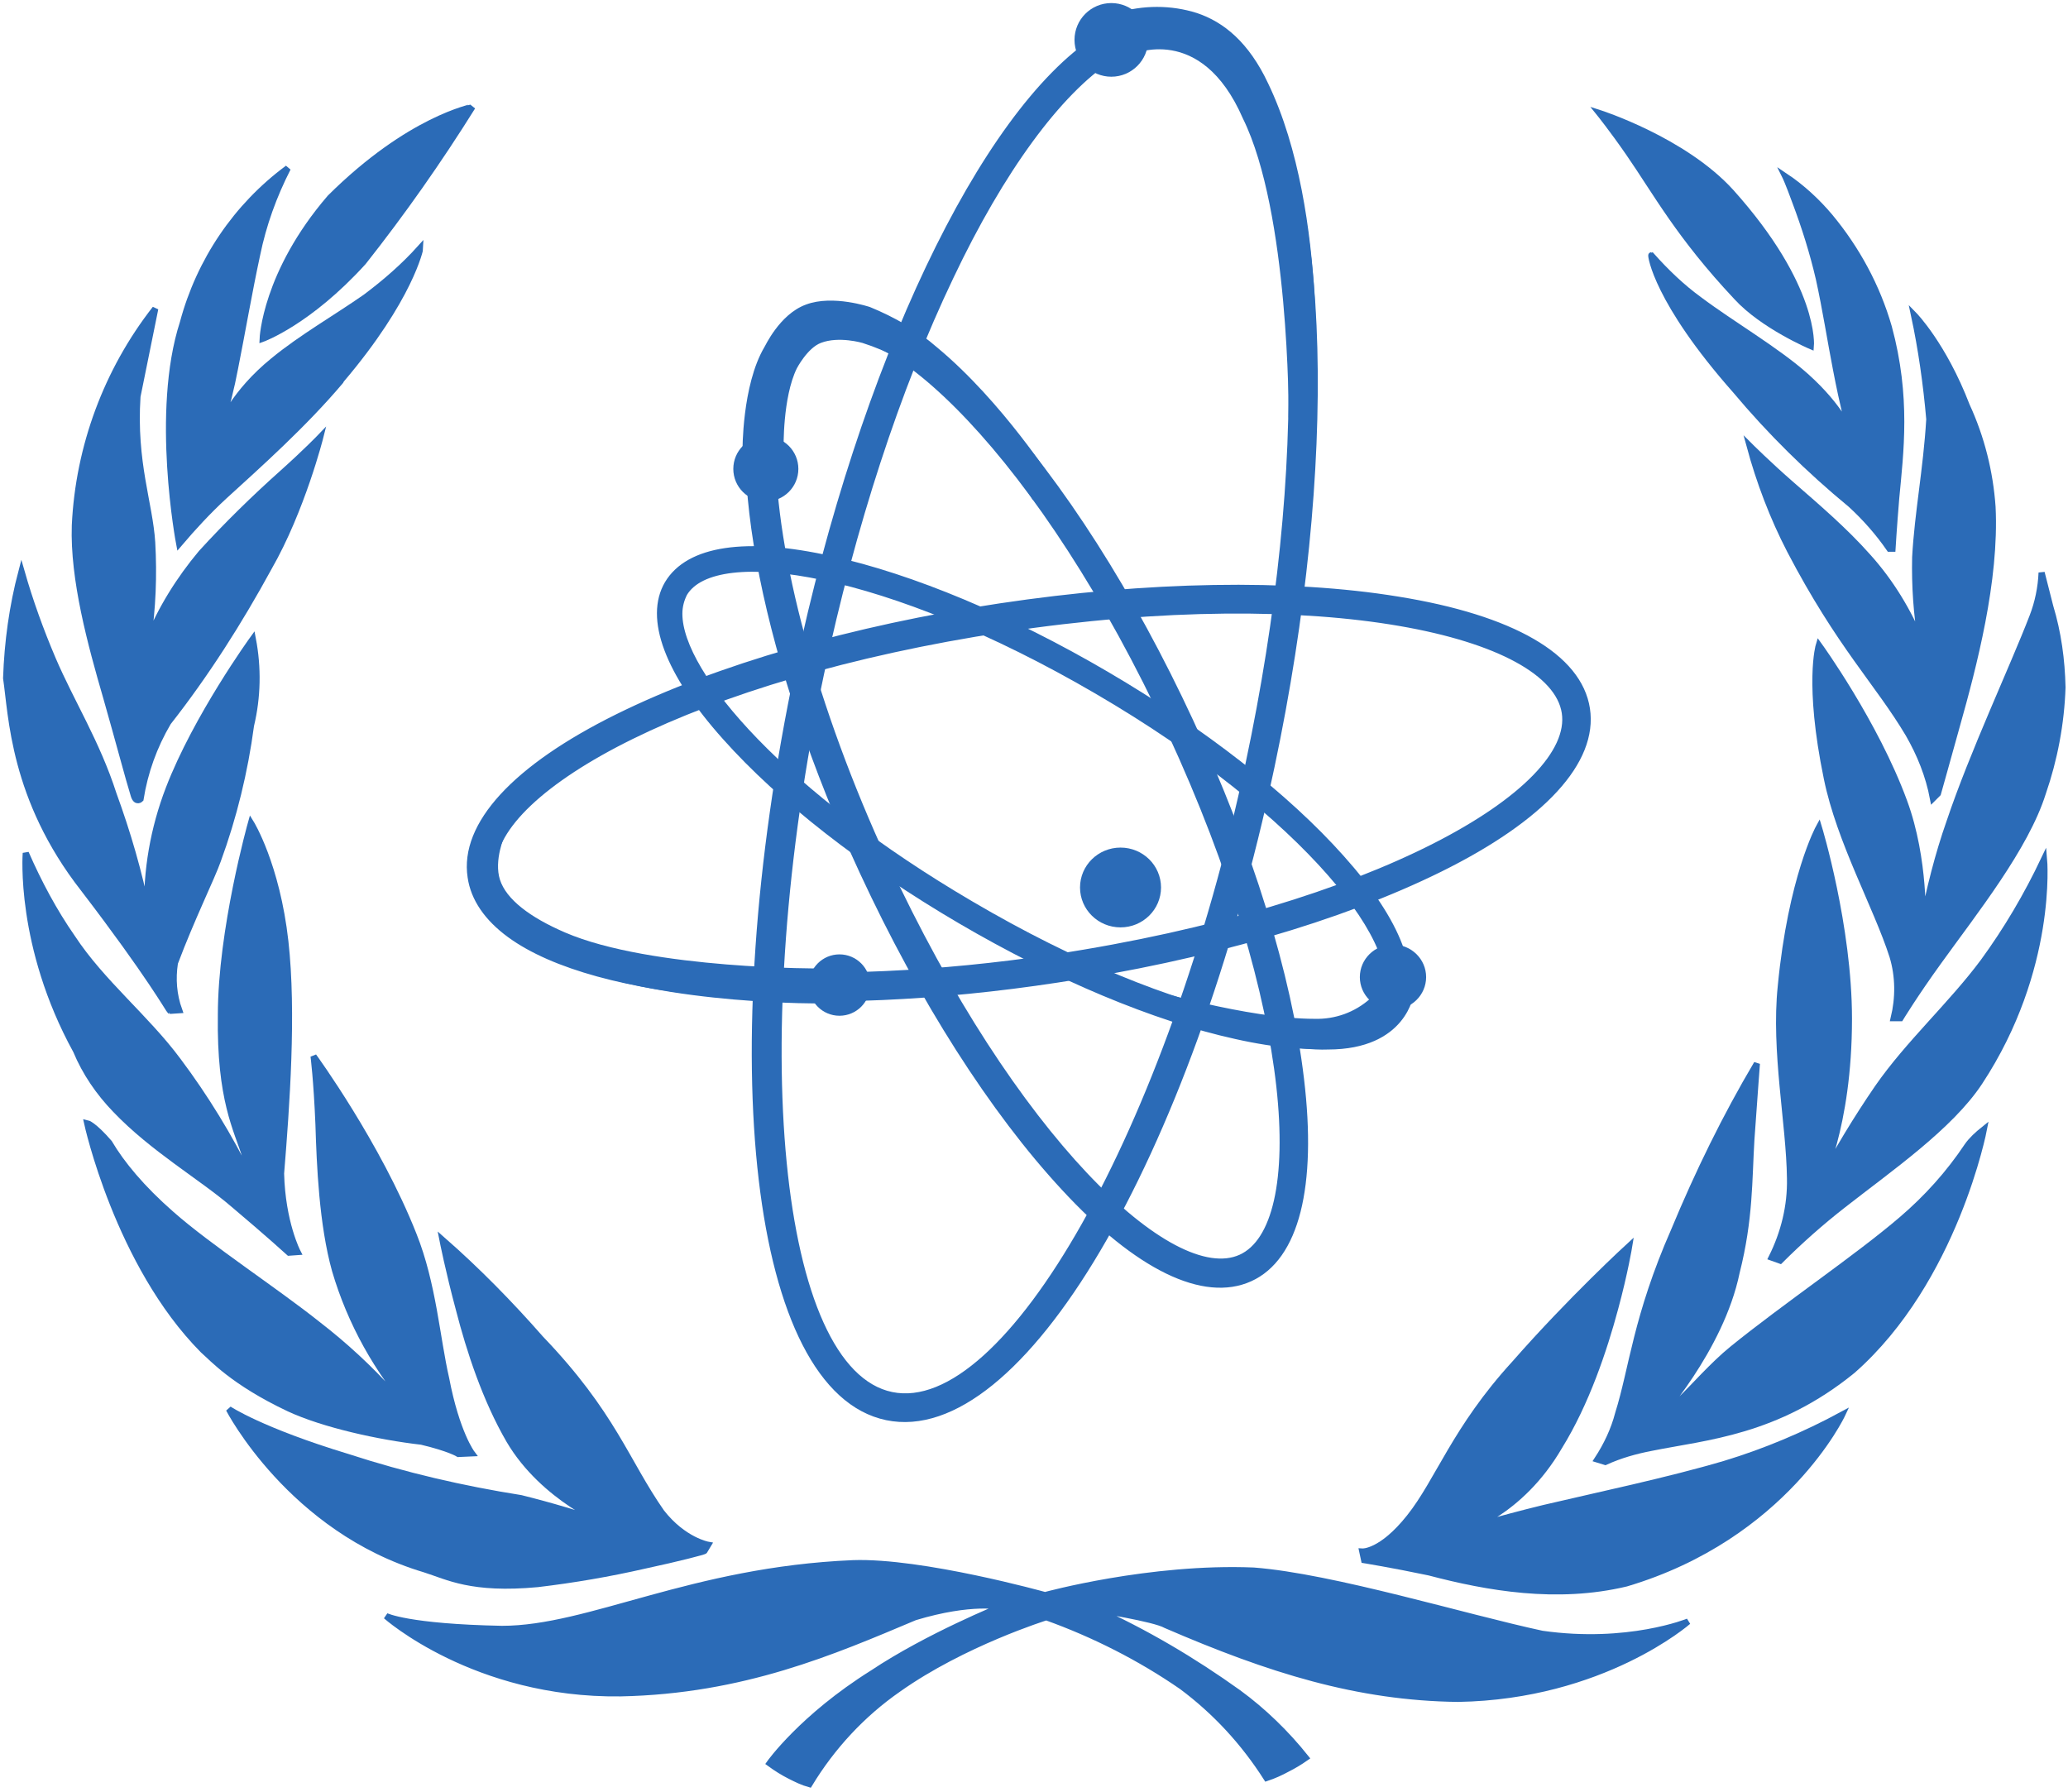
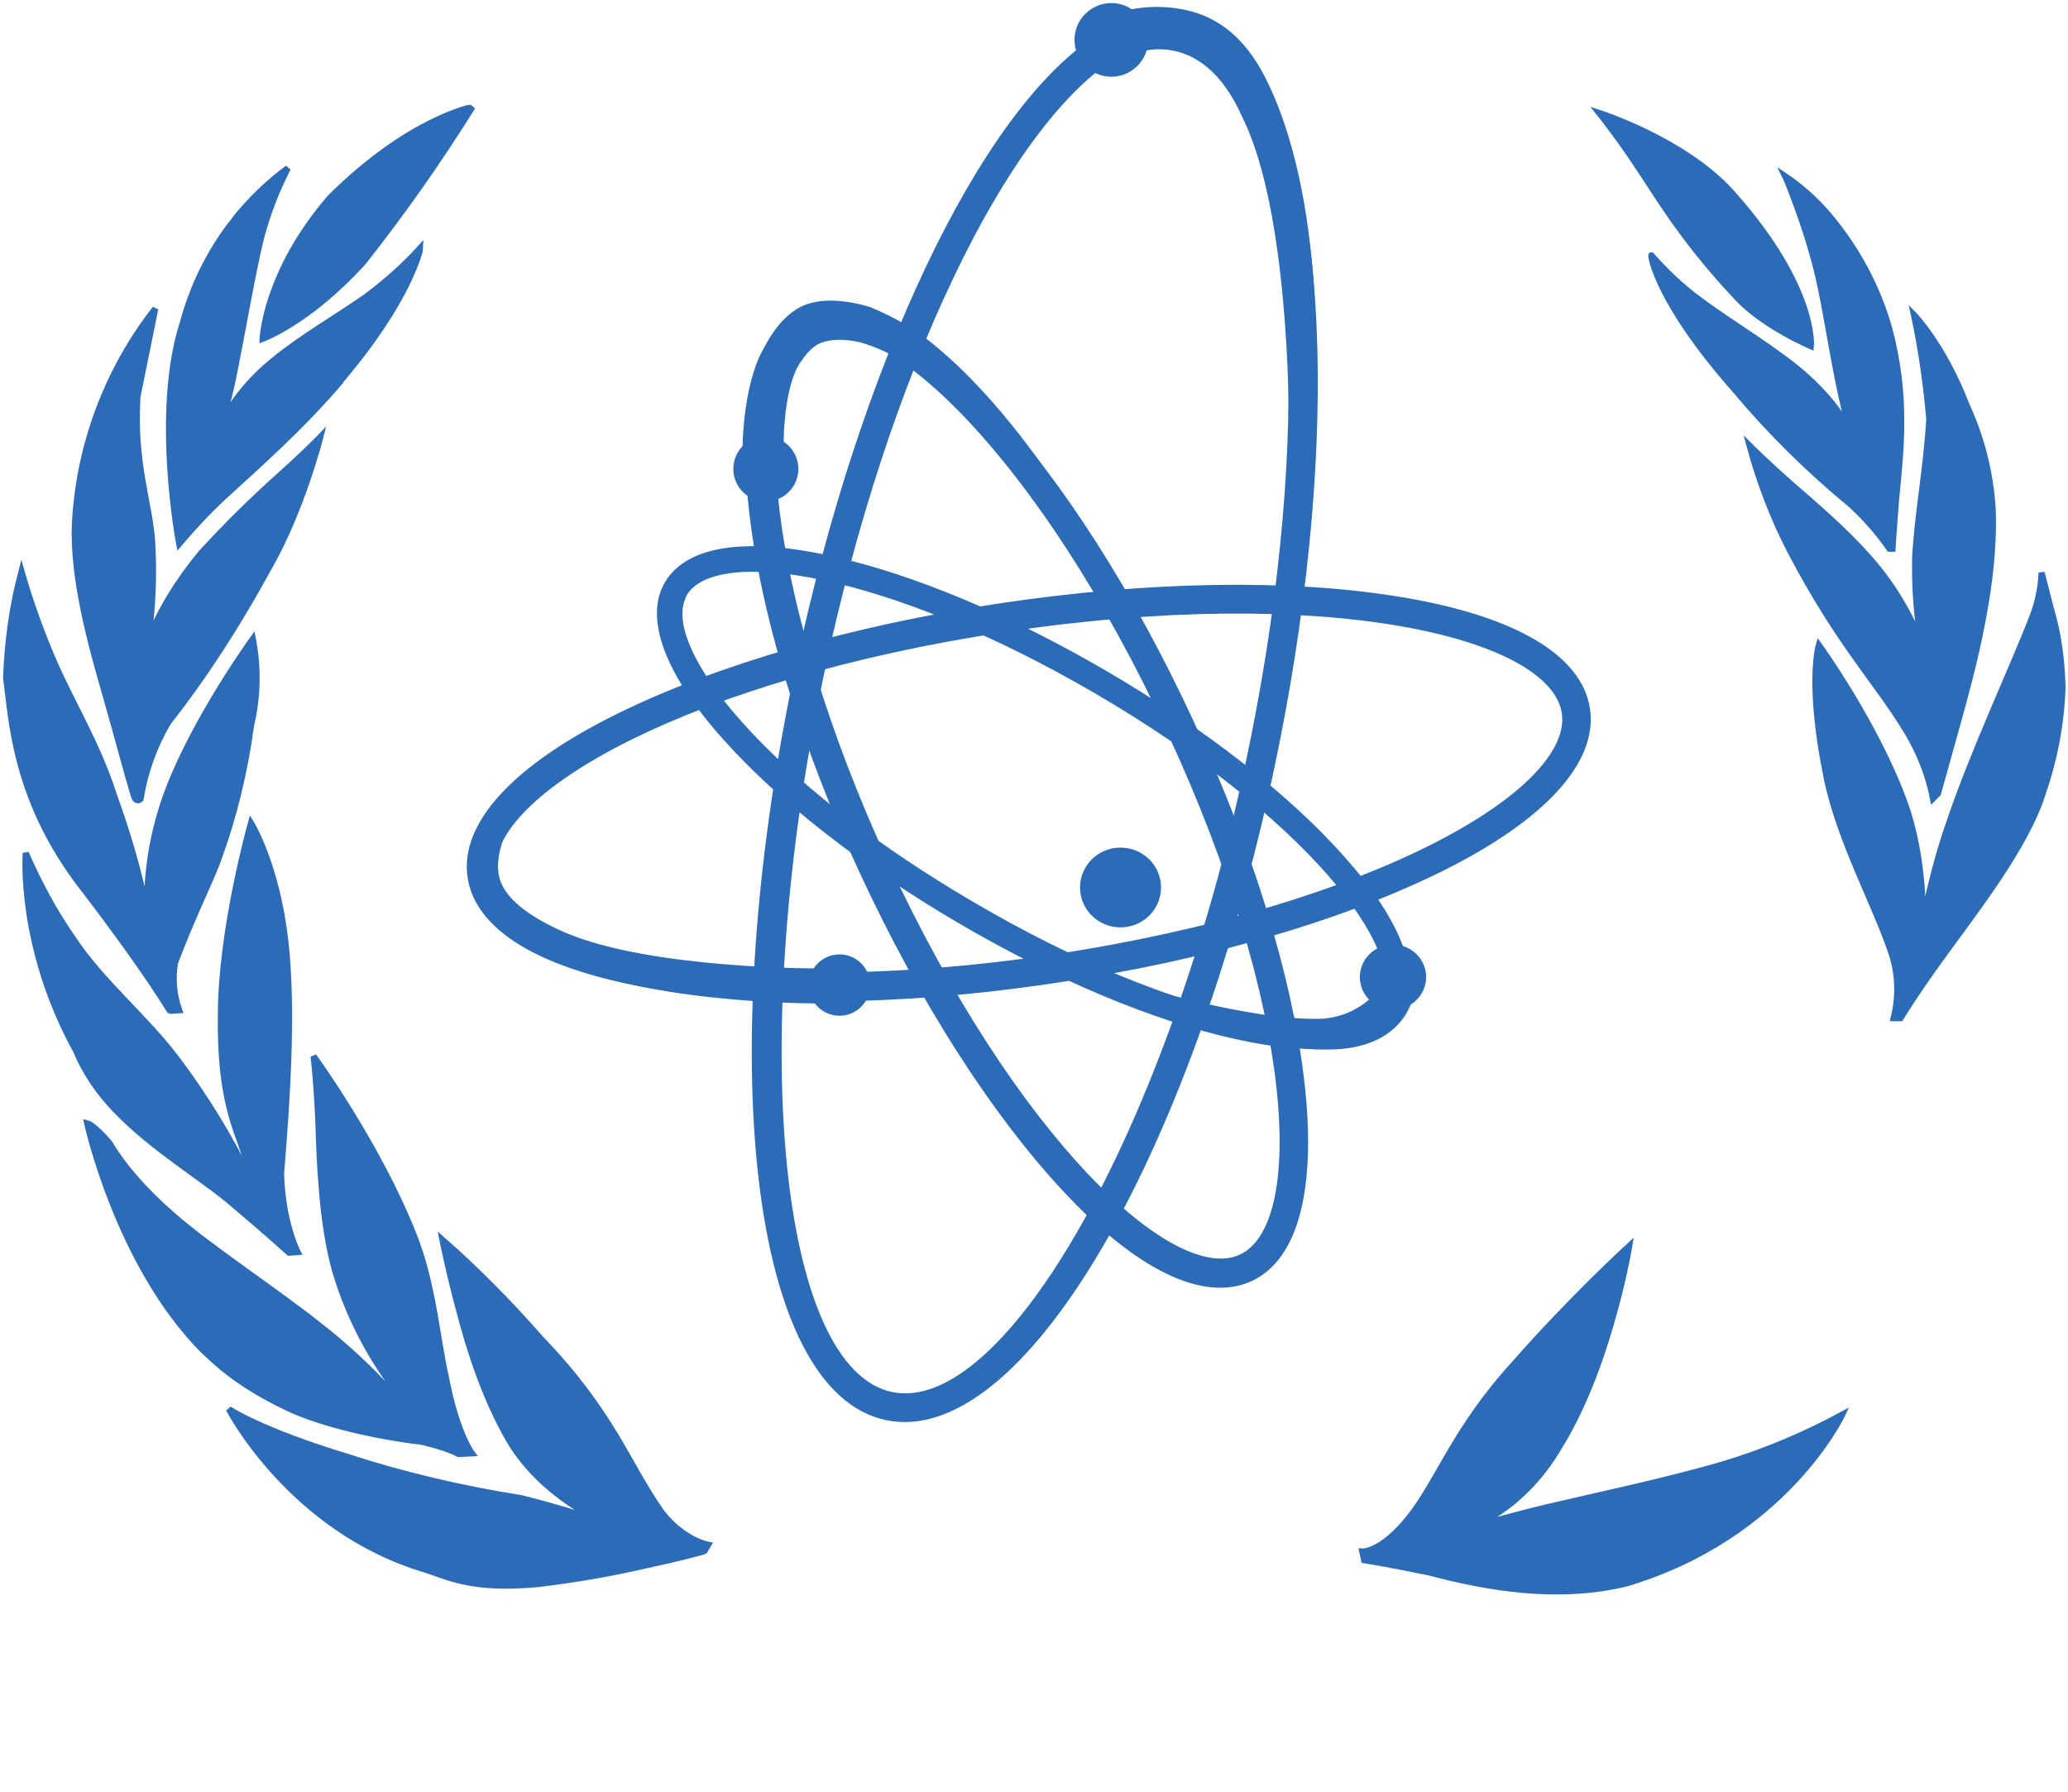
<svg xmlns="http://www.w3.org/2000/svg" width="337px" height="292px" viewBox="0 0 337 292" version="1.1">
  <title>Logo</title>
  <g id="Page-1" stroke="none" stroke-width="1" fill="none" fill-rule="evenodd">
    <g id="Logo" transform="translate(1, 1)" fill="#2B6BB7" fill-rule="nonzero" stroke="#2B6BB7">
      <path d="M52.8,31.2 C42.2,43.5 41.8,54.2 41.8,54.2 C41.8,54.2 49.3,51.5 58.2,41.7 C64.6,33.6 70.5,25.2 76,16.4 C75.9,16.5 65.8,18.3 52.8,31.2 Z" id="Path" />
      <path d="M54.6,60.9 L54.5,61.1 C48.5,68.2 41.2,74.7 35.5,79.9 C32.9,82.3 30.5,84.9 28.2,87.6 C28.2,87.6 24.1,66.1 28.8,51.6 C31.5,41.5 37.5,32.6 45.9,26.4 C43.6,30.9 41.9,35.6 40.9,40.5 C39.6,46.5 38.4,53.5 37.3,59 C36.7,62.2 35.9,65.3 35,68.3 C35,68.3 37.1,63 43.5,57.8 C48.1,54 53.9,50.7 58.6,47.4 C61.8,45 64.8,42.4 67.5,39.4 C67.5,39.5 65.9,47.6 54.6,60.9 Z" id="Path" />
      <path d="M42.8,91.5 C38,100.3 32.6,108.8 26.4,116.7 C24.1,120.6 22.6,124.8 21.9,129.2 C21.9,129.2 21.2,129.9 20.8,128.6 C19.9,125.7 18.3,119.6 16.3,112.6 C13.8,104 10.9,93.4 11.2,84.6 C11.8,71.8 16.4,59.4 24.3,49.3 C24.3,49.3 23.5,53.2 21.4,63.6 C20.7,74.4 23.4,81 23.8,87.4 C24.1,92.7 23.9,98.1 23.1,103.4 C25.2,98.2 28.2,93.4 31.8,89.1 C36,84.5 40.5,80.1 45.1,76 C49,72.5 51.2,70.2 51.2,70.2 C51.2,70.2 48.2,82.1 42.8,91.5 Z" id="Path" />
      <path d="M12.6,143.8 C1.1,129.1 0.9,115.5 0,109.5 C0.2,103.6 1,97.8 2.5,92.1 C3.9,97 5.6,101.7 7.6,106.4 C10.6,113.4 14.8,120 17.5,128.4 C19.8,134.7 21.7,141.2 23,147.8 C22.8,140.9 24,134 26.5,127.5 C31,115.8 40.2,103.1 40.2,103.1 C41.1,107.8 41,112.6 39.9,117.2 C38.9,124.7 37.1,132.1 34.5,139.2 C33.6,141.8 30.2,148.7 27.5,155.9 C27.1,158.5 27.3,161.1 28.2,163.6 L26.7,163.7 C26.6,163.7 23.4,157.9 12.6,143.8 Z" id="Path" />
      <path d="M11.4,170.2 C12.9,173.8 15.1,177 17.8,179.8 C23.9,186.2 31.9,190.8 37,195.2 C42.7,200 46.1,203.1 46.1,203.1 L47.5,203 C47.5,203 45,198.2 44.8,190.2 C45.7,179.2 46.8,164 45.5,152.4 C44.1,139.9 39.9,133.1 39.9,133.1 C39.9,133.1 35,150.5 35,164.4 C34.8,178.2 37.6,183 39,187.5 C39.4,188.6 39.6,189.8 39.7,190.9 C36.4,184.2 32.5,177.8 28,171.8 C22.8,164.8 15.6,159.1 10.8,151.8 C7.8,147.5 5.3,142.8 3.2,138 C3.2,138 2,153.1 11.4,170.2 Z" id="Path" />
      <path d="M67.7,233.9 C60.7,233.1 51.7,231.1 46.1,228.5 C37,224.2 33.6,220.3 32.1,219 C18.2,205 13.2,182 13.2,182 C13.2,182 14.2,182.2 16.8,185.2 C18.8,188.6 22.1,192.6 26.9,196.8 C33,202.2 43.9,209.3 50.8,214.8 C55.2,218.2 59.2,221.9 62.9,226 C64,227.1 65.2,228.2 66.4,229.1 C60.5,222.4 56.1,214.5 53.6,206 C51.5,198.5 51.1,188.8 50.9,182.2 C50.6,174.9 50.1,171.1 50.1,171.1 C50.1,171.1 60.6,185.5 66.4,200.2 C69.6,208.2 70.2,217.1 71.7,223.6 C73.4,232.5 75.9,235.8 75.9,235.8 L73.7,235.9 C73.7,235.9 72.3,235 67.7,233.9 Z" id="Path" />
      <path d="M104,254.1 C98.3,255.4 92.5,256.4 86.6,257.1 C75.8,258.1 72,255.9 68.2,254.7 C46.4,248.2 36.3,228.6 36.3,228.6 C36.3,228.6 41.5,232.1 55.7,236.4 C64.9,239.4 74.4,241.6 83.9,243.1 C88.7,244.3 93.5,245.7 98.2,247.4 C98.2,247.4 87.6,243.2 82,233.7 C78.1,227 75.5,219 73.8,212.4 C72.1,206.1 71.1,201 71.1,201 C76.8,206 82.1,211.4 87.1,217.1 C98.9,229.4 101,237.1 106.8,245.4 C110.4,250 114.4,250.7 114.4,250.7 L113.8,251.7 C113.8,251.8 109.6,252.9 104,254.1 Z" id="Path" />
-       <path d="M148.1,262.5 C134.8,268.1 120.1,274.5 100.1,274.9 C76.4,275.2 61.9,262.3 61.9,262.3 C61.9,262.3 65.4,264.1 80.8,264.4 C95,264.4 111.7,254.8 138,253.7 C149.2,253.3 169.3,258.9 169.3,258.9 C169.3,258.9 186.4,254.2 203.3,254.9 C216.2,255.9 237.7,262.5 250.3,265.2 C264.3,267.2 274.1,263.2 274.1,263.2 C274.1,263.2 260.2,275.4 236.6,275.8 C220.2,275.6 205.9,271.1 189,263.8 C187.1,262.7 177.4,261.2 177.4,261.2 C185.6,264.9 193.4,269.5 200.8,274.8 C204.9,277.8 208.6,281.4 211.8,285.4 C210.8,286.1 209.8,286.7 208.8,287.2 C207.7,287.8 206.6,288.3 205.4,288.7 C201.7,282.9 197.1,277.9 191.6,273.8 C184.8,269.1 177.3,265.3 169.5,262.5 C169.5,262.5 156,266.7 145.4,274.2 C139.5,278.3 134.6,283.6 130.9,289.7 C129.8,289.4 128.8,288.9 127.8,288.4 C126.6,287.8 125.5,287.1 124.4,286.3 C124.4,286.3 129.7,278.8 141.2,271.6 C150.2,265.6 162.1,260.8 162.1,260.8 C162.1,260.8 157.4,259.7 148.1,262.5 Z" id="Path" />
      <path d="M228.7,246.2 C233.4,240.3 236.1,231.8 245.8,221.2 C255,210.7 264.5,202 264.5,202 C264.5,202 263.8,206.3 262.2,212.2 C260.4,218.9 257.5,227.6 253.1,234.7 C246.7,245.7 237.5,248.3 237.5,248.3 C237.5,248.3 242.4,246.7 250.6,244.7 C259.1,242.7 271,240.2 280.1,237.5 C286.7,235.5 293.1,232.8 299.2,229.5 C299.2,229.5 289.9,249.3 264,257 C252.7,259.7 241.4,257.7 231.9,255.2 C225.7,253.9 221.3,253.2 221.3,253.2 L221,251.8 C221,251.8 224.1,252 228.7,246.2 Z" id="Path" />
-       <path d="M271.8,199.5 C265.6,213.6 265,222 262.7,229.3 C262,232 260.8,234.5 259.3,236.8 L260.6,237.2 C263,236.1 265.5,235.4 268.1,234.9 C277,233.1 288.5,232.4 300.9,222.3 C317.6,207.6 322.3,183 322.3,183 C321.3,183.8 320.3,184.7 319.6,185.7 C316.6,190.2 313,194.2 308.9,197.7 C301.8,203.8 289.8,211.9 281.3,218.8 C278.1,221.4 274.9,225.1 272.8,227.1 C271.7,228.3 270.4,229.4 269,230.3 C269,230.3 279.4,218.9 282,206.3 C284.2,197.6 284,191.3 284.4,184.7 C284.9,177.6 285.3,172.3 285.3,172.3 C280.2,180.9 275.7,190.1 271.8,199.5 Z" id="Path" />
-       <path d="M287.7,203.9 C289.7,199.9 290.8,195.5 290.7,191 C290.6,182.1 288.1,170.3 289.2,159.7 C290.9,142 295.4,133.8 295.4,133.8 C295.4,133.8 300.3,149.9 300.3,165 C300.3,182.8 295.4,192.1 295.4,192.1 C298.3,186.6 301.5,181.3 305,176.2 C310,169 317,162.7 322.2,155.7 C326,150.5 329.3,144.9 332.1,139 C332.1,139 333.7,156.9 321.6,175.3 C316.8,182.6 306.8,189.5 299.4,195.3 C295.8,198.1 292.3,201.2 289.1,204.4 L287.7,203.9 Z" id="Path" />
      <path d="M307.4,154.8 C304.8,146.7 298.8,136.1 296.7,125.8 C293.5,110.3 295.4,104.1 295.4,104.1 C295.4,104.1 304.6,116.8 309.3,129.6 C312.8,139.1 312.3,149.6 312.3,149.6 C313.4,143.9 314.8,138.3 316.7,132.9 C320.5,121.6 327,107.8 330.2,99.5 C331.1,97.2 331.6,94.7 331.7,92.3 C331.7,92.3 332.2,94.3 333.1,97.8 C334.4,102.1 335,106.5 335.1,111 C334.9,116.9 333.8,122.7 331.9,128.2 C329.1,137.1 320.8,147.5 314.9,155.7 C311,161.1 308.7,164.9 308.7,164.9 L307.6,164.9 C308.4,161.6 308.4,158.1 307.4,154.8 Z" id="Path" />
      <path d="M290.7,88.7 C298.8,104.2 305,110.2 310,118.6 C311.9,121.9 313.3,125.4 314,129.1 L314.8,128.3 C314.8,128.3 316.1,123.7 317.9,117.2 C320.6,107.6 324.3,93.6 323.7,81.6 C323.3,75.9 321.9,70.3 319.5,65.1 C315.7,55.2 310.9,50.3 310.9,50.3 C312.1,55.9 312.9,61.6 313.4,67.3 C312.9,75.6 311.5,82.5 311.1,89.8 C311,94.4 311.3,99.1 312.1,103.7 C310,98.6 307.1,93.8 303.4,89.7 C299.6,85.4 294.9,81.4 291,78 C287.1,74.6 284.1,71.6 284.1,71.6 C285.7,77.5 287.9,83.3 290.7,88.7 Z" id="Path" />
      <path d="M281.8,62.6 C287.5,69.4 293.8,75.6 300.6,81.2 C303,83.4 305.1,85.8 306.9,88.4 L307.4,88.4 C307.4,88.4 307.6,85 308,80.2 C308.7,72.7 309.9,63.7 306.8,52.3 C304.9,45.7 301.6,39.6 297.2,34.3 C295.1,31.8 292.6,29.5 289.9,27.7 C289.9,27.7 290.4,28.7 291.6,32 C293.1,36 294.4,40.1 295.4,44.4 C296.5,49.4 297.3,54.6 298.2,59.2 C299.3,65 300.5,69.5 300.5,69.5 C300.5,69.5 299.1,65.5 293.3,60.3 C288.6,56.1 281.2,51.8 276,47.9 C273.1,45.8 270.5,43.3 268.1,40.6 C268,40.6 268.9,48 281.8,62.6 Z" id="Path" />
      <path d="M282,47.4 C272.6,37.4 268.9,30.4 264.4,23.9 C261.7,20 259.6,17.4 259.6,17.4 C259.6,17.4 273.4,21.8 281.1,30.3 C295,45.8 294.1,55.4 294.1,55.4 C294.1,55.4 286.3,52.1 282,47.4 Z" id="Path" />
      <path d="M177.8,5.3 C159.1,17.4 139.5,58.7 129.1,107.9 C115.6,171.8 121.9,225.4 143.5,229.9 C165.1,234.4 192.6,187.9 206.2,123.9 C216.6,74.7 215.4,29.1 203.2,10.5 C200,5.7 196.2,2.8 191.8,1.9 L191.8,1.9 C187.3,1 182.7,2.1 177.8,5.3 Z M144.3,226.3 C125.4,222.4 120.1,168.5 132.8,108.7 C137.9,84.7 145.2,62.3 153.9,44.1 C162.2,26.6 171.5,14 179.9,8.5 C183.9,5.9 187.6,5 191,5.7 L191,5.7 C194.4,6.4 197.4,8.8 200,12.7 C205.5,21.1 208.8,36.3 209.4,55.7 C210,75.9 207.6,99.3 202.5,123.3 C189.8,183 163.2,230.2 144.3,226.3 L144.3,226.3 Z" id="Shape" />
      <path d="M181.1,1.6 C185.3,0.3 189.8,0.3 193.9,1.6 C198.1,3 202.1,6.2 205.2,12.8 C215.3,33.8 212.7,66.5 212.7,66.5 L209.5,66.5 C209.5,66.5 209.6,33.5 202,18.1 C195,2 183.3,7.4 183.3,7.4 L181.1,1.6 Z" id="Path" />
      <circle id="Oval" cx="180.1" cy="5.5" r="5.5" />
      <path d="M130,50.4 L130,50.4 C126.9,51.8 124.6,54.6 123,58.7 C117.3,74.1 123.9,107.2 139.6,141.1 C149.2,161.8 160.8,180 172.4,192.5 C184.4,205.5 195.2,210.7 202.7,207.3 C210.2,203.9 213.1,192.3 211,174.8 C209,157.9 202.6,137.3 193,116.6 C183.4,95.9 171.8,77.7 160.2,65.2 C148.3,52.2 137.5,47 130,50.4 Z M189.7,118.2 C210.5,163.1 212.5,198.8 201.2,203.9 C189.9,209 164,184.4 143.2,139.5 C131.6,114.4 124.9,89.2 124.9,72.4 C124.8,68.2 125.4,64 126.7,59.9 C127.9,56.8 129.5,54.7 131.7,53.7 C142.9,48.6 168.9,73.3 189.7,118.2 L189.7,118.2 Z" id="Shape" />
      <path d="M130.5,49.1 C134.7,47.5 140.6,49.5 140.6,49.5 C144.5,51.1 148.2,53.2 151.4,56 C162,64.8 170.4,78 170.4,78 L167.5,79.8 C167.5,79.8 159.7,67.7 150.8,60.4 C147.5,57.7 143.8,55.7 139.7,54.4 C139.7,54.4 135.7,53.2 132.6,54.4 C130.2,55.3 128.4,58.8 128.4,58.8 C126,63.7 126.2,72.1 126.2,72.1 L120.5,72.5 C120.5,72.5 120.4,61.9 124,55.8 C124.1,55.7 126.4,50.6 130.5,49.1 Z" id="Path" />
      <circle id="Oval" cx="123.8" cy="75.4" r="4.8" />
      <path d="M162,97.8 C138,101.4 115.9,107.8 99.7,115.8 C82.9,124.1 74.4,133.4 75.7,141.9 L75.7,141.9 C76.2,145.4 78.4,148.6 82.1,151.3 C96.2,161.6 132.1,164.6 171.3,158.6 C195.3,155 217.4,148.6 233.6,140.6 C250.4,132.3 258.9,123 257.6,114.5 C256.3,106 245.4,99.7 226.8,96.7 C209.1,93.8 186,94.2 162,97.8 Z M79.3,140.3 C79.3,127.4 111.8,109.2 162.6,101.5 C214.8,93.6 252,102.2 254,115.1 C256,128 223,147.1 170.8,155 C133,160.7 97.5,158 84.3,148.3 C81.4,146.2 79.8,143.9 79.4,141.4 C79.3,141.1 79.3,140.7 79.3,140.3 L79.3,140.3 Z" id="Shape" />
      <path d="M133.1,157.3 C133.1,157.3 105.1,157.5 90.9,151.4 C85.1,148.9 81.1,145.9 80,142.5 C78.9,139.1 80.8,134.9 80.8,134.9 L76,138 C78.5,146.1 84.4,152.6 92.2,155.9 C107.6,162.3 133.4,162 133.4,162 L133.1,157.3 Z" id="Path" />
      <circle id="Oval" cx="135.8" cy="159.5" r="4.5" />
      <path d="M107.8,94.1 L107.8,94.1 C104.5,99.7 107.8,108.6 117.2,119.1 C126.2,129.2 139.8,139.8 155.5,149 C171.2,158.2 187.2,164.9 200.4,167.8 C214.2,170.9 223.7,169.5 227,163.8 C230.3,158.1 227,149.3 217.6,138.8 C208.6,128.7 195,118.1 179.3,108.9 C163.6,99.7 147.6,93 134.4,90.1 C120.6,87 111.2,88.4 107.8,94.1 Z M177.8,111.6 C211.9,131.5 229.4,153.9 224.4,162.3 C219.4,170.7 191.2,166.3 157.2,146.3 C127,128.6 109.7,109 109.7,99 C109.7,97.8 110,96.7 110.5,95.7 C115.5,87.3 143.7,91.7 177.8,111.6 L177.8,111.6 Z" id="Shape" />
      <path d="M185.6,160.5 C185.6,160.5 202.2,165.5 213.2,165.5 C216.7,165.6 220,164.4 222.6,162.1 C223,161.7 223.2,161.1 223.1,160.6 L228.9,160.8 C228.9,160.8 227.9,169.5 215.4,169.5 C205.5,169.9 184.6,162.5 184.6,162.5 L185.6,160.5 Z" id="Path" />
      <ellipse id="Oval" cx="226" cy="158.2" rx="4.9" ry="4.8" />
      <ellipse id="Oval" cx="181.6" cy="143.6" rx="6.1" ry="6" />
    </g>
  </g>
</svg>